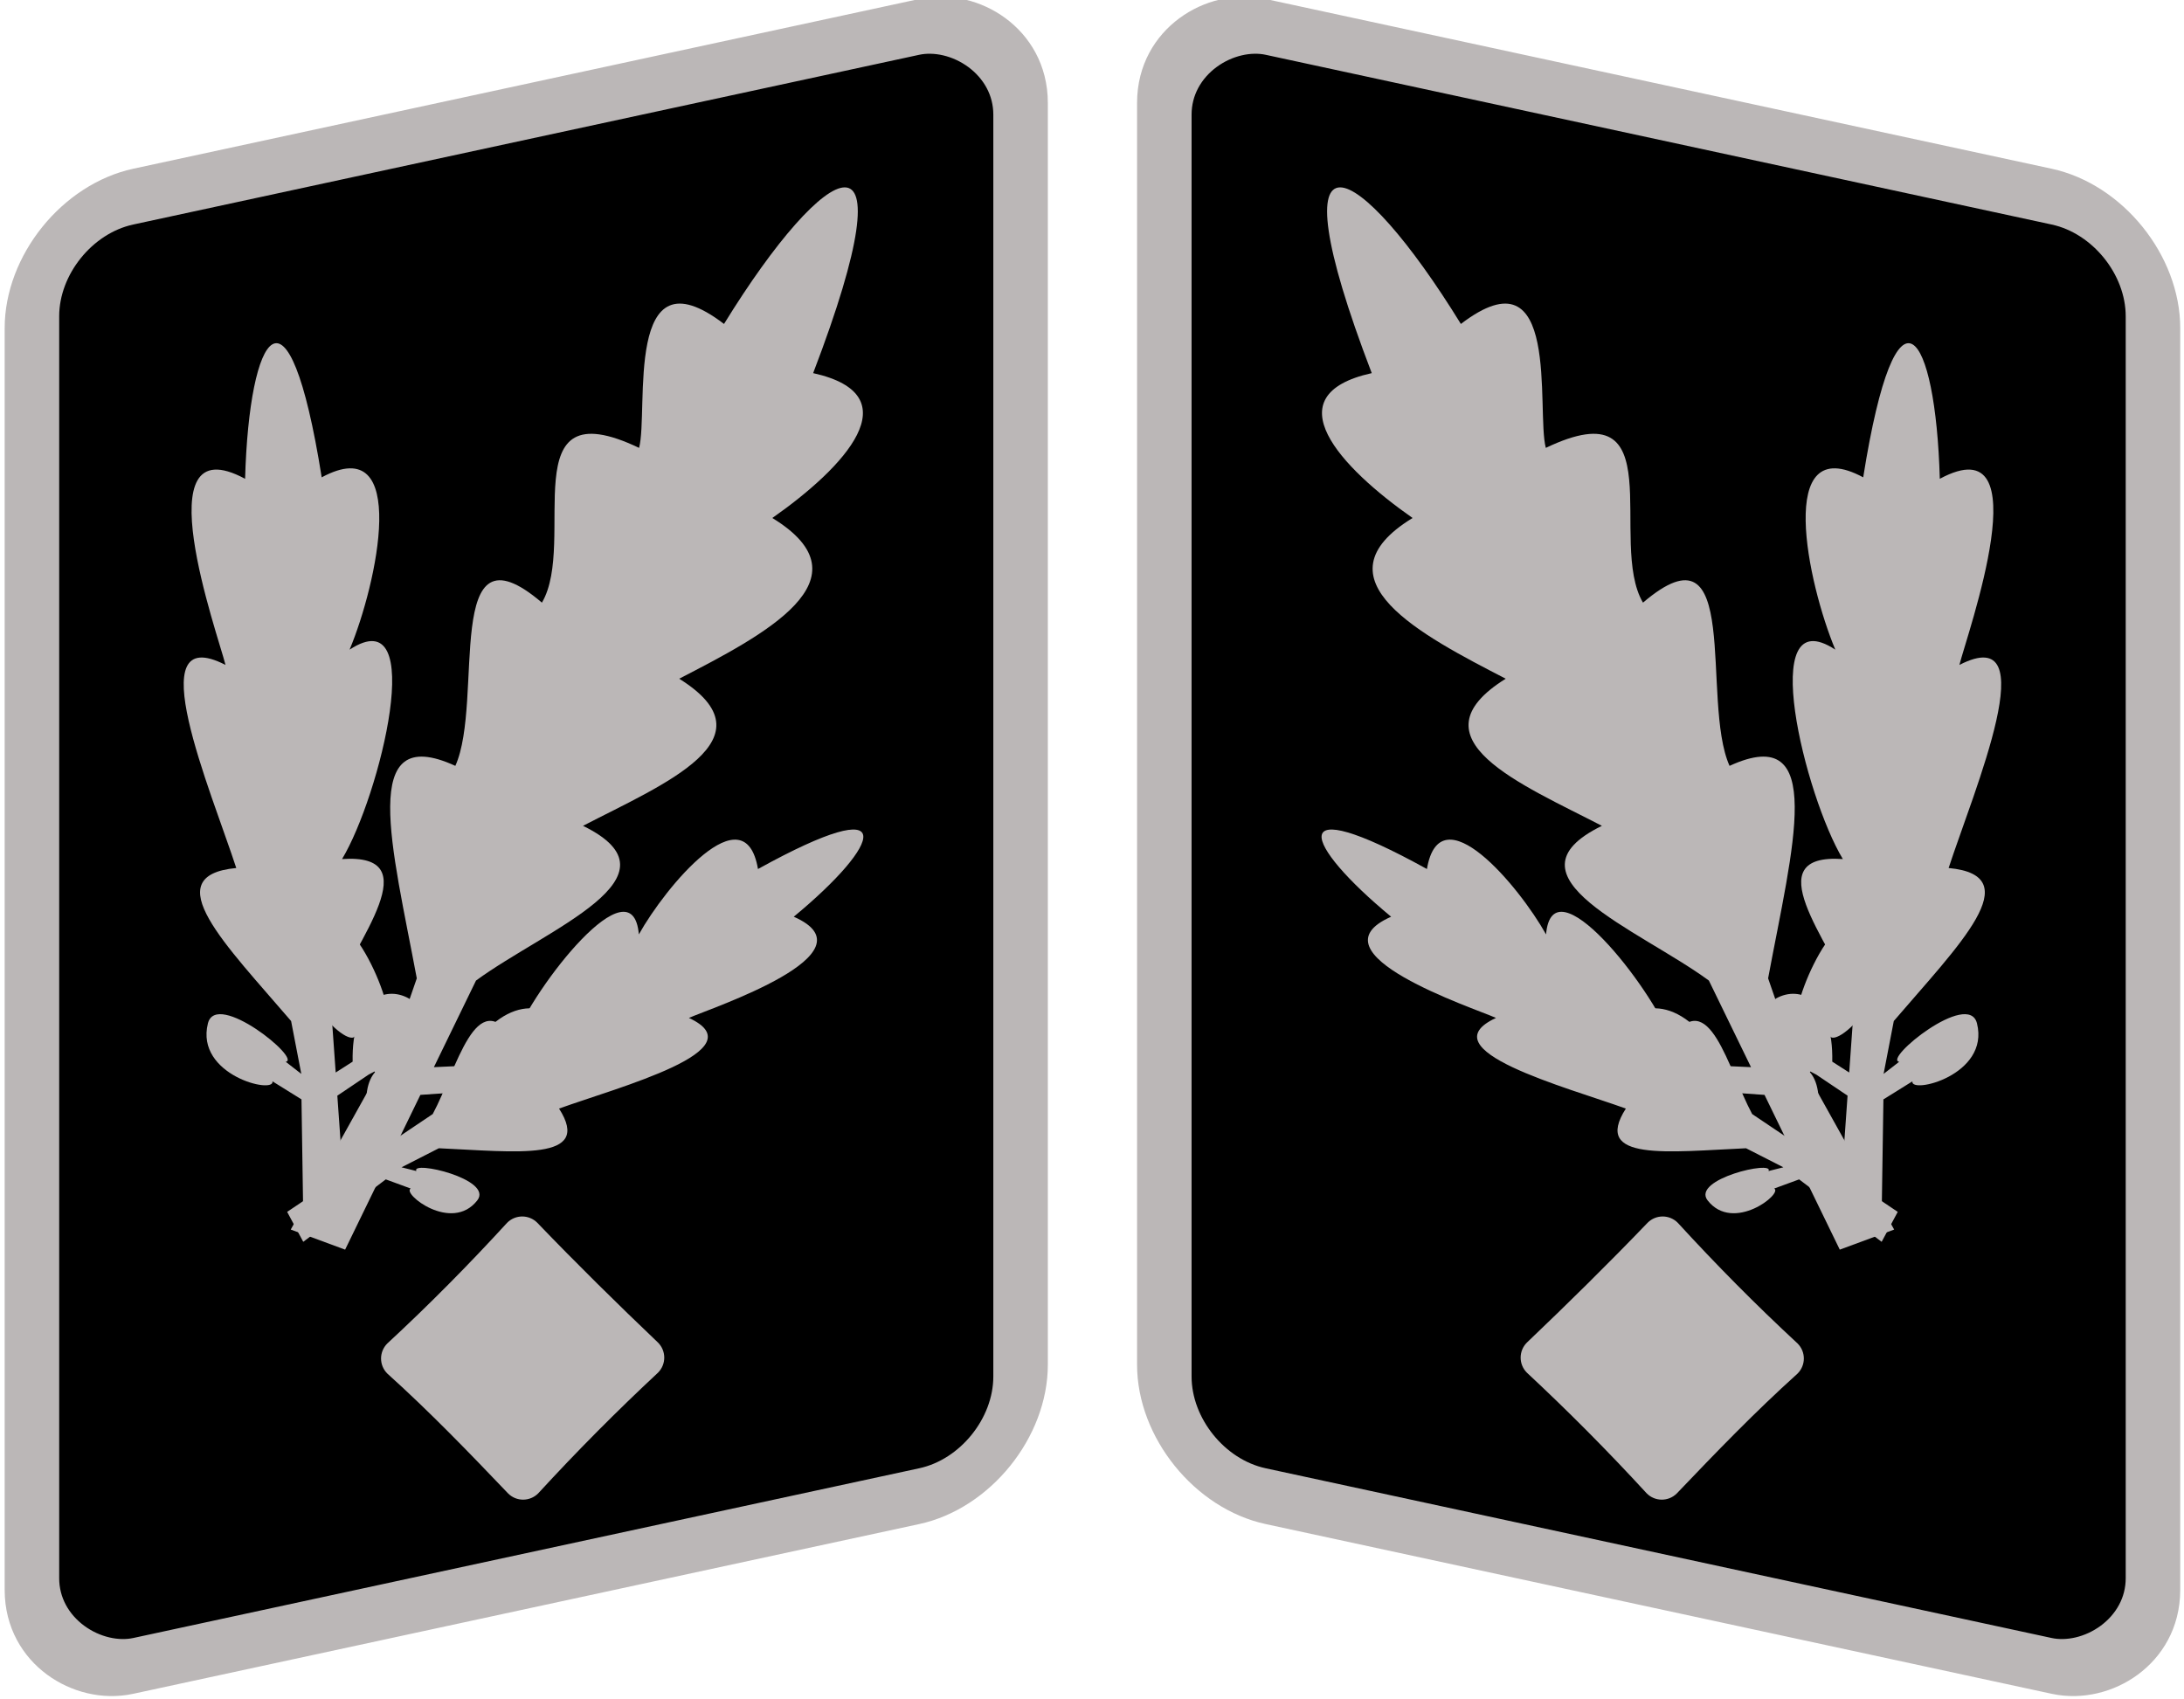
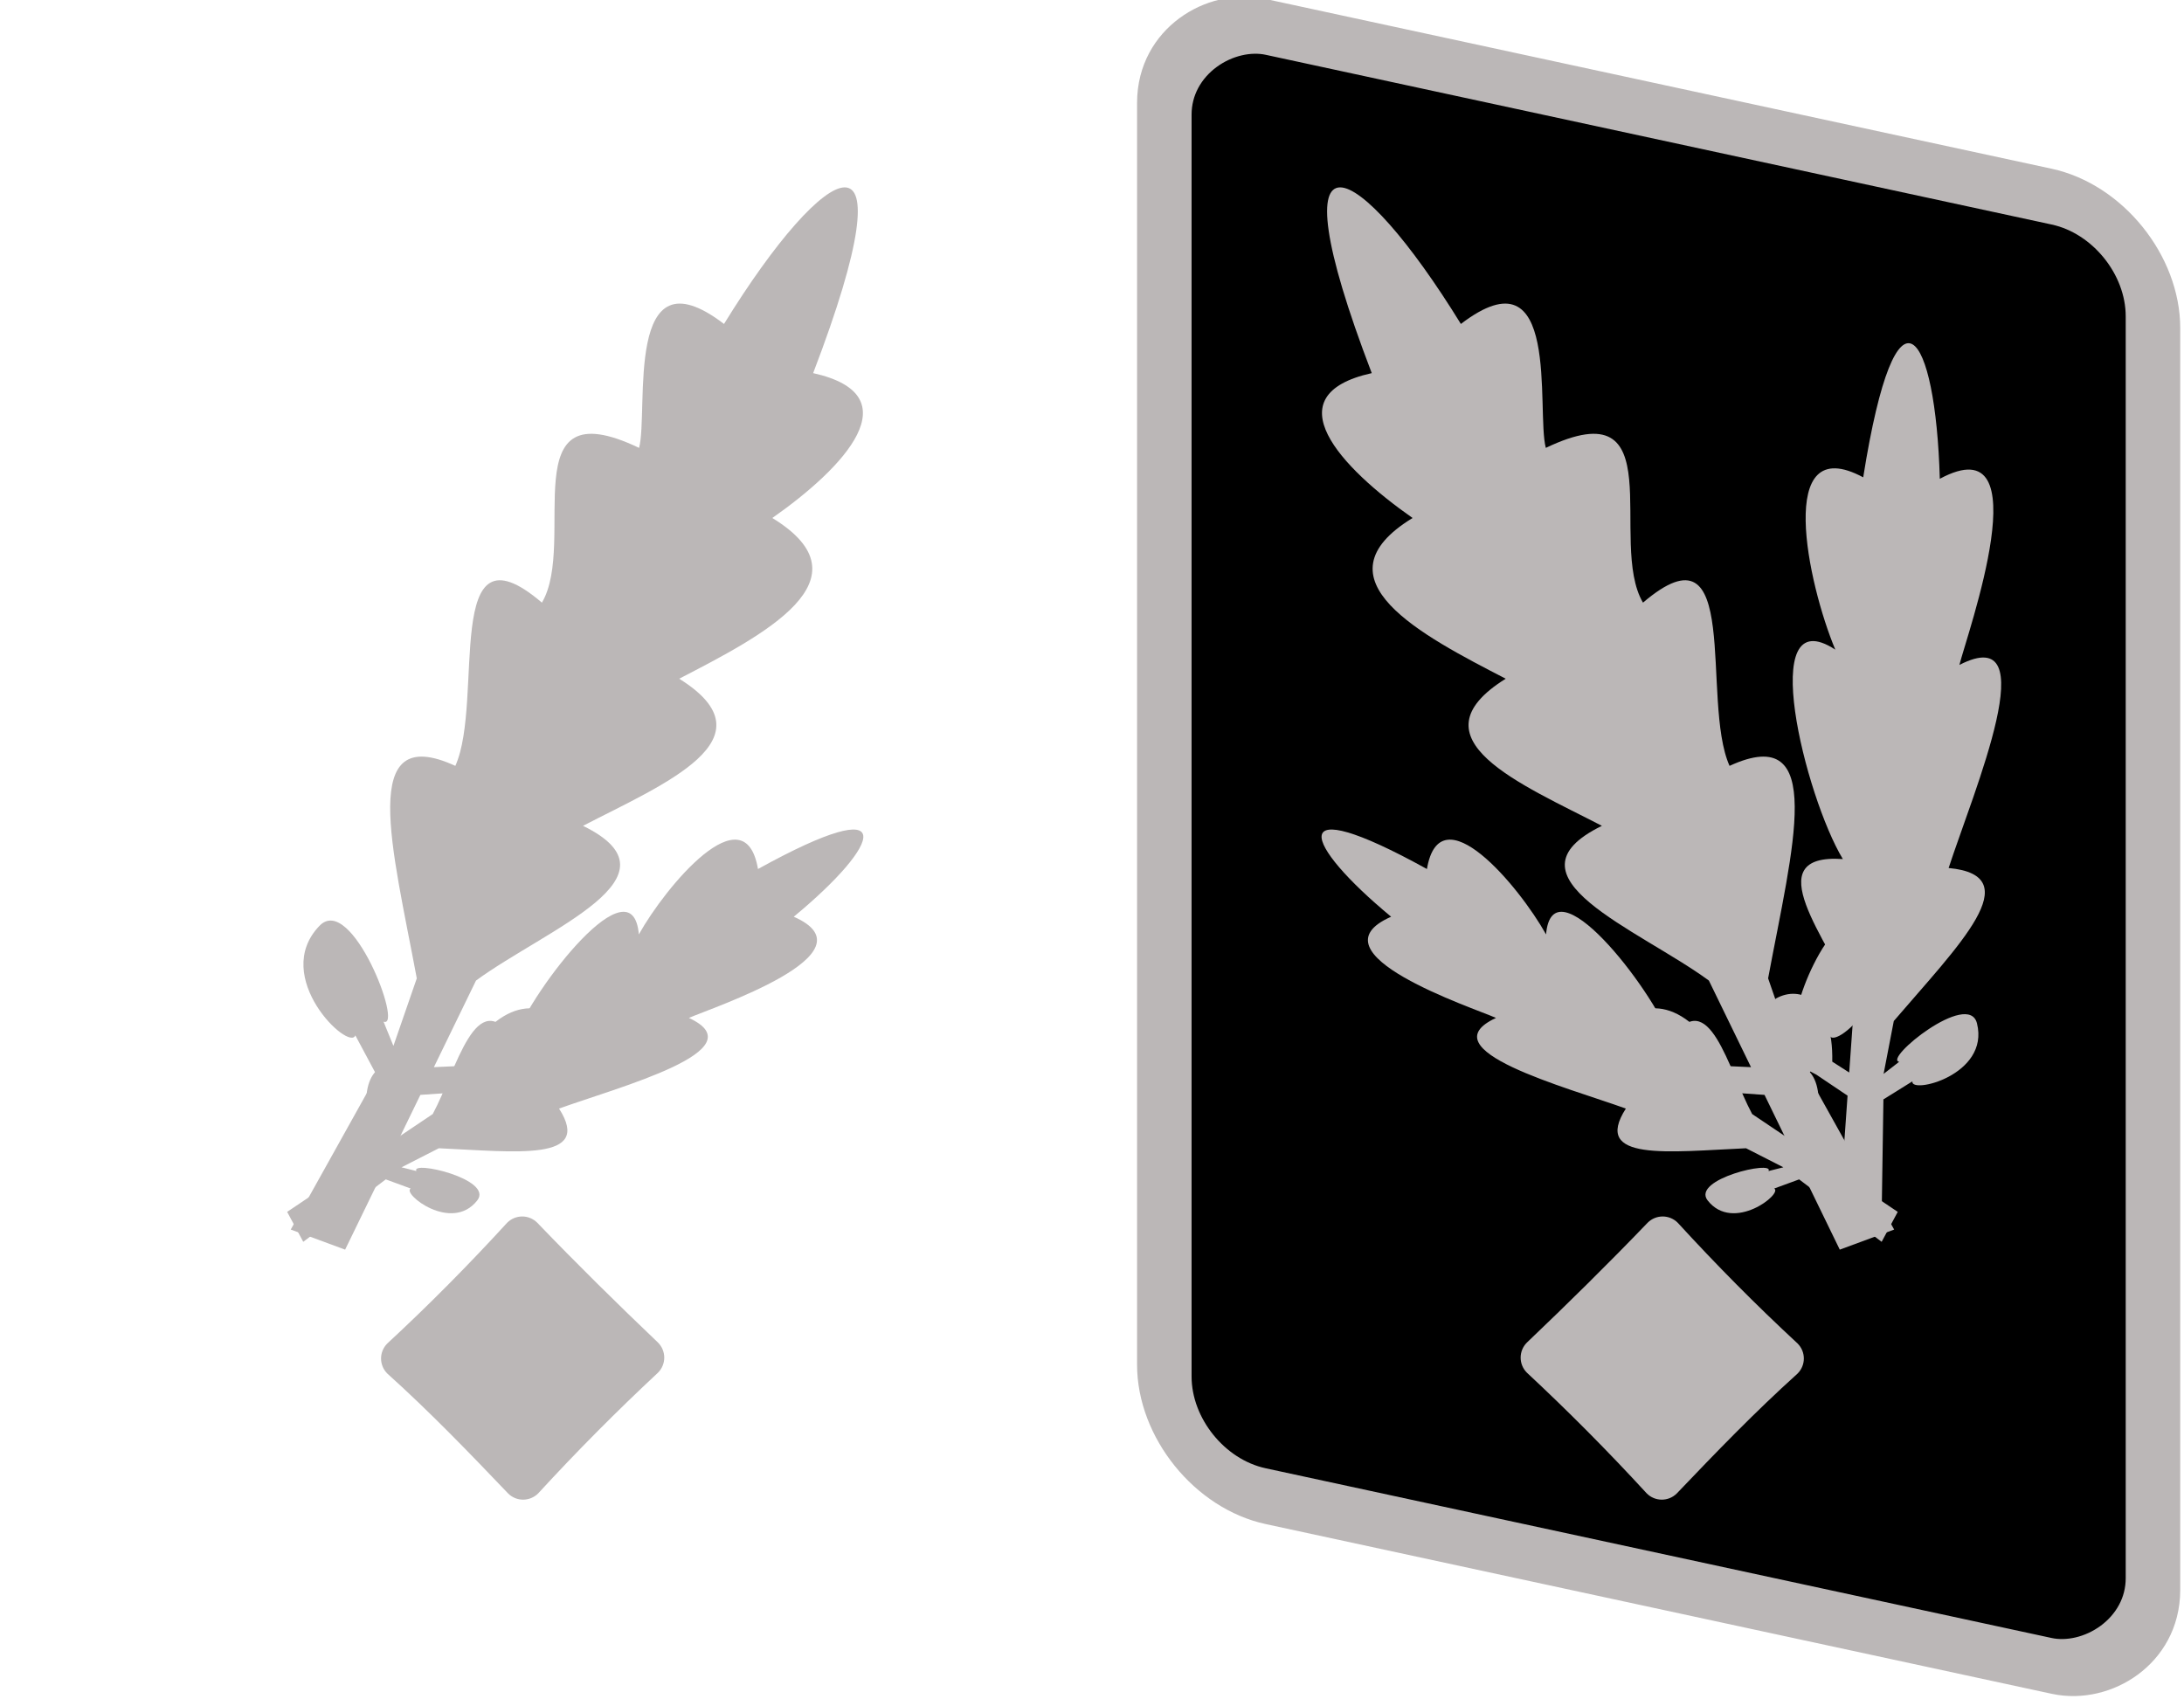
<svg xmlns="http://www.w3.org/2000/svg" version="1.0" width="300" height="233.42" id="svg4686">
  <defs id="defs4688" />
  <g transform="translate(-146.809,172.376)" id="layer1">
    <g transform="matrix(4.519,0,0,4.519,1327.849,-2997.506)" id="g3962">
      <g transform="matrix(-1,0,0,1,-456.286,0)" id="g3976">
        <rect width="44.665" height="30.759" rx="3.152" ry="3.152" x="-620.241" y="235.75" transform="matrix(0,-1,-0.977,0.211,0,0)" id="rect3978" style="fill:#000000;fill-opacity:1;fill-rule:nonzero;stroke:#bbb7b7;stroke-width:1.696;stroke-linecap:round;stroke-linejoin:miter;stroke-miterlimit:4;stroke-dasharray:none;stroke-dashoffset:0;stroke-opacity:1" />
        <g transform="matrix(0.925,0,0,0.925,-18.613,-56.873)" id="g3980">
          <path d="M -252.864,777.749 L -251.077,778.409 L -248.604,773.323 L -246.961,773.21 C -243.539,773.394 -243.527,771.626 -243.784,771.199 C -244.384,770.197 -245.95,769.951 -247.282,772.372 L -248.16,772.412 L -246.776,769.566 C -244.453,767.865 -239.845,766.151 -243.26,764.481 C -240.623,763.115 -236.933,761.622 -240.099,759.646 C -237.346,758.223 -233.75,756.374 -237.039,754.364 C -234.665,752.701 -232.44,750.326 -235.697,749.603 C -232.38,740.94 -235.265,742.526 -238.626,747.987 C -241.941,745.454 -241.093,750.844 -241.417,752.06 C -245.638,750.043 -243.434,755.149 -244.61,757.146 C -247.909,754.328 -246.492,760.364 -247.455,762.51 C -250.68,761.029 -249.518,765.221 -248.722,769.493 L -249.49,771.714 L -249.815,770.916 C -249.151,771.168 -250.866,766.673 -251.919,767.766 C -253.54,769.448 -250.931,771.915 -250.742,771.366 L -250.039,772.681 L -252.864,777.749 z" id="path3982" style="fill:#bbb7b7;fill-opacity:1;fill-rule:evenodd;stroke:none;stroke-width:0.3;stroke-linecap:butt;stroke-linejoin:miter;stroke-miterlimit:4;stroke-dasharray:none;stroke-opacity:1" />
          <path d="M -252.445,777.837 L -251.032,777.595 L -251.333,773.349 L -250.305,772.657 C -248.005,771.489 -248.662,770.332 -248.991,770.15 C -249.759,769.723 -250.873,770.152 -250.83,772.231 L -251.387,772.588 L -251.556,770.211 C -250.682,768.228 -248.322,765.377 -251.178,765.573 C -249.942,763.528 -248.314,756.984 -250.93,758.69 C -250.029,756.544 -248.928,751.458 -251.847,753.028 C -252.945,746.132 -254.229,748.251 -254.364,753.076 C -257.747,751.255 -255.255,758.198 -255.008,759.193 C -257.883,757.716 -255.481,763.334 -254.654,765.867 C -257.314,766.116 -254.979,768.411 -252.852,770.896 L -252.517,772.633 L -253.029,772.235 C -252.501,772.15 -255.311,769.865 -255.586,770.974 C -256.01,772.68 -253.381,773.307 -253.464,772.878 L -252.511,773.471 L -252.445,777.837 z" id="path3984" style="fill:#bbb7b7;fill-opacity:1;fill-rule:evenodd;stroke:none;stroke-width:0.3;stroke-linecap:butt;stroke-linejoin:miter;stroke-miterlimit:4;stroke-dasharray:none;stroke-opacity:1" />
          <path d="M -252.453,778.152 L -252.982,777.168 L -250.231,775.319 L -250.299,774.356 C -250.683,772.385 -249.658,772.234 -249.389,772.349 C -248.759,772.616 -248.488,773.505 -249.786,774.475 L -249.738,774.988 L -248.198,773.953 C -247.399,772.466 -246.779,769.652 -245.532,771.498 C -244.868,769.76 -241.631,765.626 -241.425,768.049 C -240.54,766.468 -237.945,763.356 -237.51,765.9 C -232.751,763.27 -233.437,765.073 -236.334,767.468 C -233.596,768.672 -239.052,770.468 -239.78,770.794 C -237.496,771.851 -242.095,773.068 -244.047,773.773 C -242.925,775.525 -245.453,775.192 -247.997,775.077 L -249.224,775.703 L -248.735,775.826 C -248.935,775.462 -246.186,776.092 -246.735,776.792 C -247.58,777.87 -249.224,776.556 -248.921,776.401 L -249.741,776.1 L -252.453,778.152 z" id="path3986" style="fill:#bbb7b7;fill-opacity:1;fill-rule:evenodd;stroke:none;stroke-width:0.3;stroke-linecap:butt;stroke-linejoin:miter;stroke-miterlimit:4;stroke-dasharray:none;stroke-opacity:1" />
        </g>
        <path d="M -245.935,662.339 C -247.101,663.612 -248.313,664.838 -249.578,666.009 C -249.831,666.263 -249.83,666.671 -249.575,666.924 C -248.276,668.094 -247.087,669.329 -245.905,670.567 C -245.651,670.82 -245.243,670.818 -244.99,670.564 C -243.811,669.28 -242.596,668.058 -241.347,666.894 C -241.095,666.64 -241.096,666.231 -241.35,665.979 C -242.593,664.794 -243.82,663.586 -245.02,662.336 C -245.275,662.083 -245.683,662.085 -245.935,662.339 z" id="path3960" style="fill:#bbb7b7;fill-opacity:1;fill-rule:nonzero;stroke:none;stroke-width:3;stroke-linecap:round;stroke-linejoin:miter;stroke-miterlimit:4;stroke-dashoffset:0;stroke-opacity:1" />
      </g>
      <g id="g4003">
-         <rect width="44.665" height="30.759" rx="3.152" ry="3.152" x="-620.241" y="235.75" transform="matrix(0,-1,-0.977,0.211,0,0)" id="rect4005" style="fill:#000000;fill-opacity:1;fill-rule:nonzero;stroke:#bbb7b7;stroke-width:1.696;stroke-linecap:round;stroke-linejoin:miter;stroke-miterlimit:4;stroke-dasharray:none;stroke-dashoffset:0;stroke-opacity:1" />
        <g transform="matrix(0.925,0,0,0.925,-18.613,-56.873)" id="g4007">
          <path d="M -252.864,777.749 L -251.077,778.409 L -248.604,773.323 L -246.961,773.21 C -243.539,773.394 -243.527,771.626 -243.784,771.199 C -244.384,770.197 -245.95,769.951 -247.282,772.372 L -248.16,772.412 L -246.776,769.566 C -244.453,767.865 -239.845,766.151 -243.26,764.481 C -240.623,763.115 -236.933,761.622 -240.099,759.646 C -237.346,758.223 -233.75,756.374 -237.039,754.364 C -234.665,752.701 -232.44,750.326 -235.697,749.603 C -232.38,740.94 -235.265,742.526 -238.626,747.987 C -241.941,745.454 -241.093,750.844 -241.417,752.06 C -245.638,750.043 -243.434,755.149 -244.61,757.146 C -247.909,754.328 -246.492,760.364 -247.455,762.51 C -250.68,761.029 -249.518,765.221 -248.722,769.493 L -249.49,771.714 L -249.815,770.916 C -249.151,771.168 -250.866,766.673 -251.919,767.766 C -253.54,769.448 -250.931,771.915 -250.742,771.366 L -250.039,772.681 L -252.864,777.749 z" id="path4009" style="fill:#bbb7b7;fill-opacity:1;fill-rule:evenodd;stroke:none;stroke-width:0.3;stroke-linecap:butt;stroke-linejoin:miter;stroke-miterlimit:4;stroke-dasharray:none;stroke-opacity:1" />
-           <path d="M -252.445,777.837 L -251.032,777.595 L -251.333,773.349 L -250.305,772.657 C -248.005,771.489 -248.662,770.332 -248.991,770.15 C -249.759,769.723 -250.873,770.152 -250.83,772.231 L -251.387,772.588 L -251.556,770.211 C -250.682,768.228 -248.322,765.377 -251.178,765.573 C -249.942,763.528 -248.314,756.984 -250.93,758.69 C -250.029,756.544 -248.928,751.458 -251.847,753.028 C -252.945,746.132 -254.229,748.251 -254.364,753.076 C -257.747,751.255 -255.255,758.198 -255.008,759.193 C -257.883,757.716 -255.481,763.334 -254.654,765.867 C -257.314,766.116 -254.979,768.411 -252.852,770.896 L -252.517,772.633 L -253.029,772.235 C -252.501,772.15 -255.311,769.865 -255.586,770.974 C -256.01,772.68 -253.381,773.307 -253.464,772.878 L -252.511,773.471 L -252.445,777.837 z" id="path4011" style="fill:#bbb7b7;fill-opacity:1;fill-rule:evenodd;stroke:none;stroke-width:0.3;stroke-linecap:butt;stroke-linejoin:miter;stroke-miterlimit:4;stroke-dasharray:none;stroke-opacity:1" />
          <path d="M -252.453,778.152 L -252.982,777.168 L -250.231,775.319 L -250.299,774.356 C -250.683,772.385 -249.658,772.234 -249.389,772.349 C -248.759,772.616 -248.488,773.505 -249.786,774.475 L -249.738,774.988 L -248.198,773.953 C -247.399,772.466 -246.779,769.652 -245.532,771.498 C -244.868,769.76 -241.631,765.626 -241.425,768.049 C -240.54,766.468 -237.945,763.356 -237.51,765.9 C -232.751,763.27 -233.437,765.073 -236.334,767.468 C -233.596,768.672 -239.052,770.468 -239.78,770.794 C -237.496,771.851 -242.095,773.068 -244.047,773.773 C -242.925,775.525 -245.453,775.192 -247.997,775.077 L -249.224,775.703 L -248.735,775.826 C -248.935,775.462 -246.186,776.092 -246.735,776.792 C -247.58,777.87 -249.224,776.556 -248.921,776.401 L -249.741,776.1 L -252.453,778.152 z" id="path4013" style="fill:#bbb7b7;fill-opacity:1;fill-rule:evenodd;stroke:none;stroke-width:0.3;stroke-linecap:butt;stroke-linejoin:miter;stroke-miterlimit:4;stroke-dasharray:none;stroke-opacity:1" />
        </g>
        <path d="M -245.935,662.339 C -247.101,663.612 -248.313,664.838 -249.578,666.009 C -249.831,666.263 -249.83,666.671 -249.575,666.924 C -248.276,668.094 -247.087,669.329 -245.905,670.567 C -245.651,670.82 -245.243,670.818 -244.99,670.564 C -243.811,669.28 -242.596,668.058 -241.347,666.894 C -241.095,666.64 -241.096,666.231 -241.35,665.979 C -242.593,664.794 -243.82,663.586 -245.02,662.336 C -245.275,662.083 -245.683,662.085 -245.935,662.339 z" id="path4015" style="fill:#bbb7b7;fill-opacity:1;fill-rule:nonzero;stroke:none;stroke-width:3;stroke-linecap:round;stroke-linejoin:miter;stroke-miterlimit:4;stroke-dashoffset:0;stroke-opacity:1" />
      </g>
    </g>
  </g>
</svg>